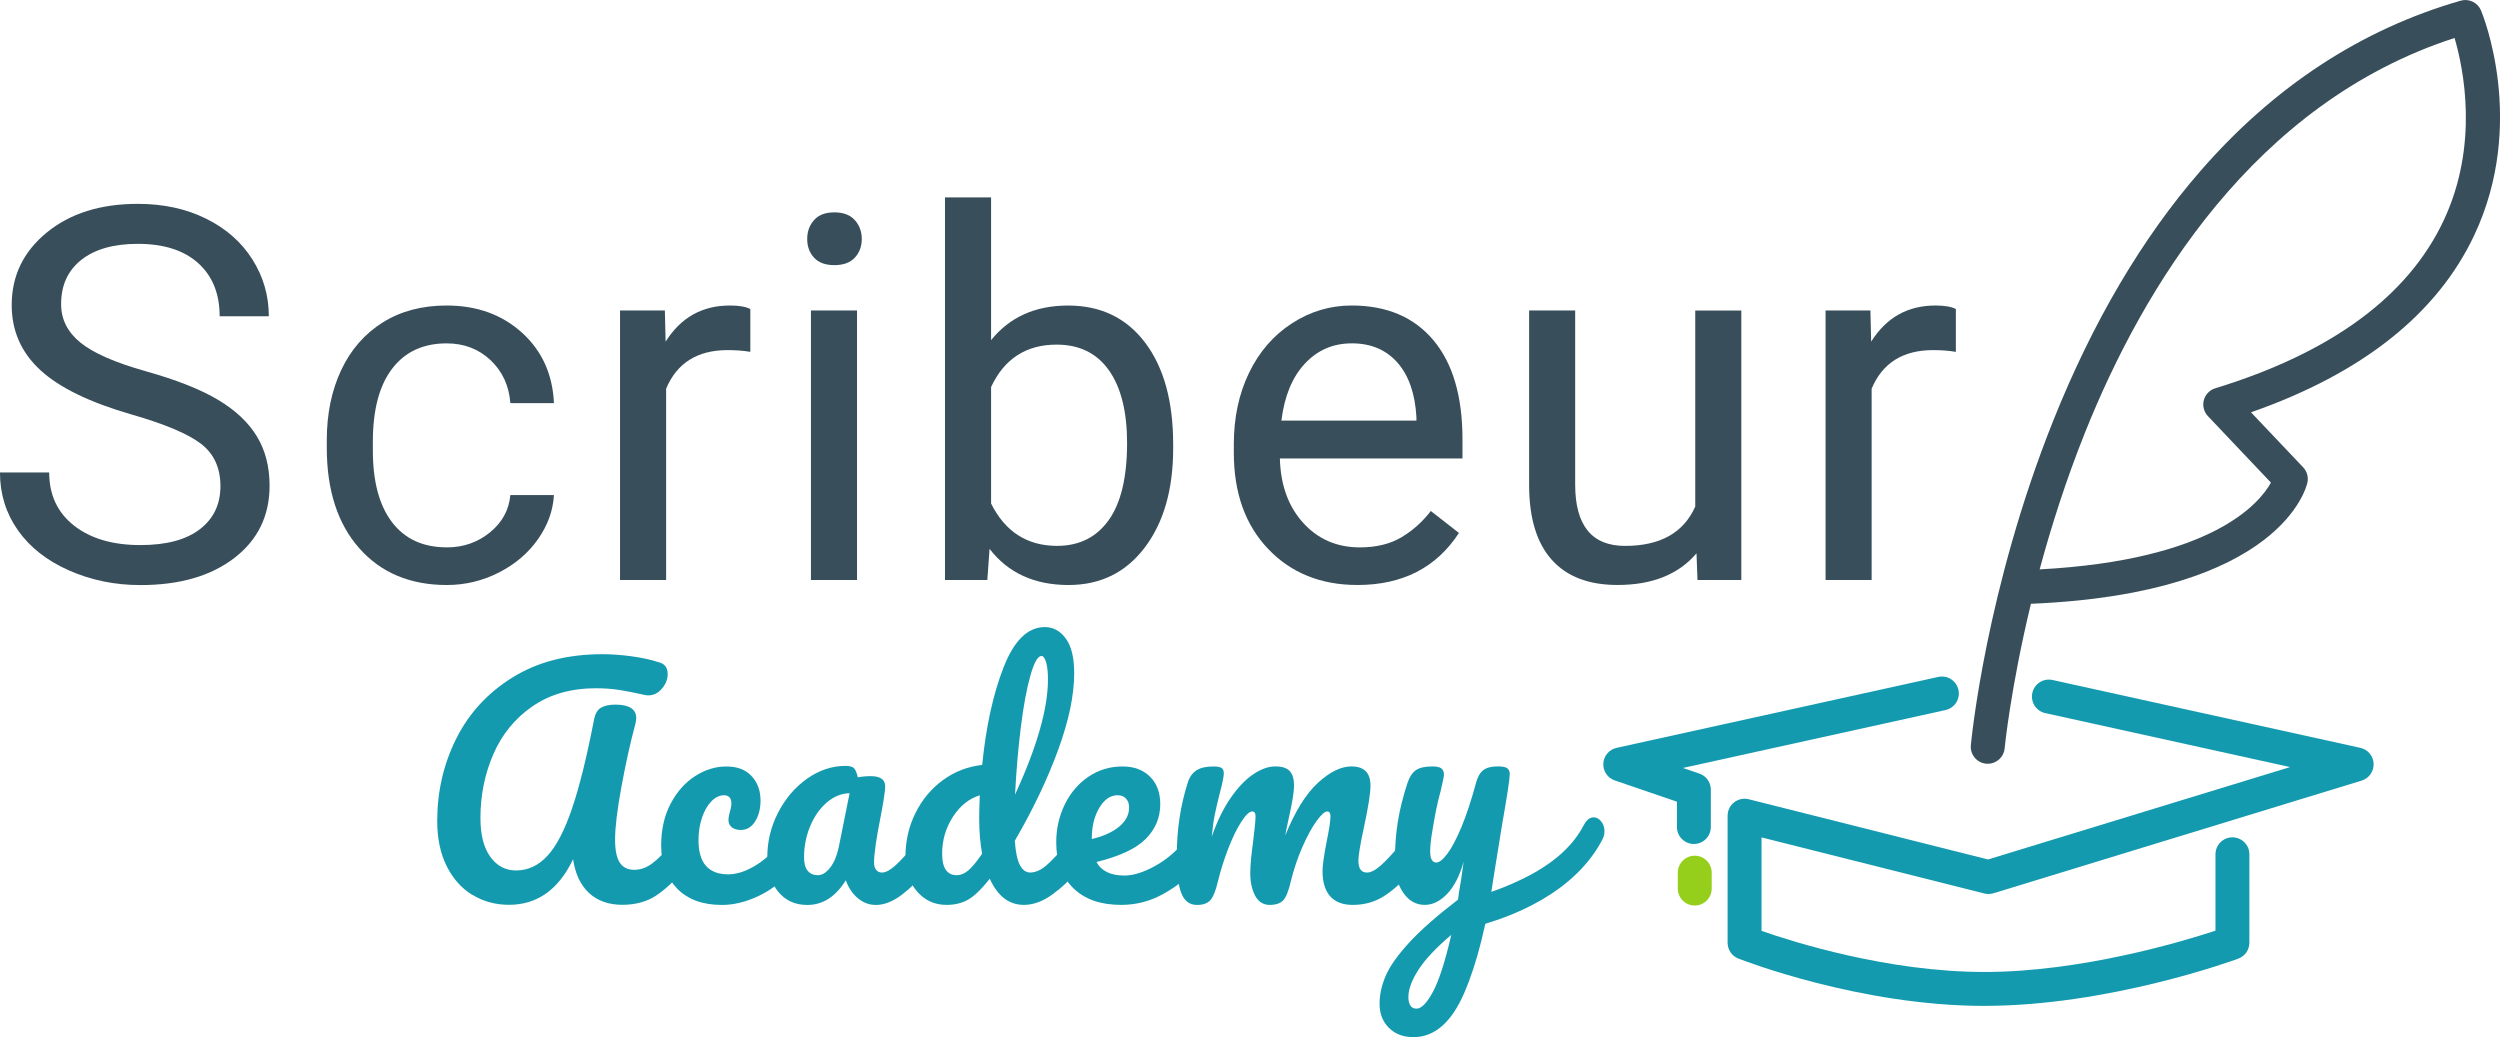
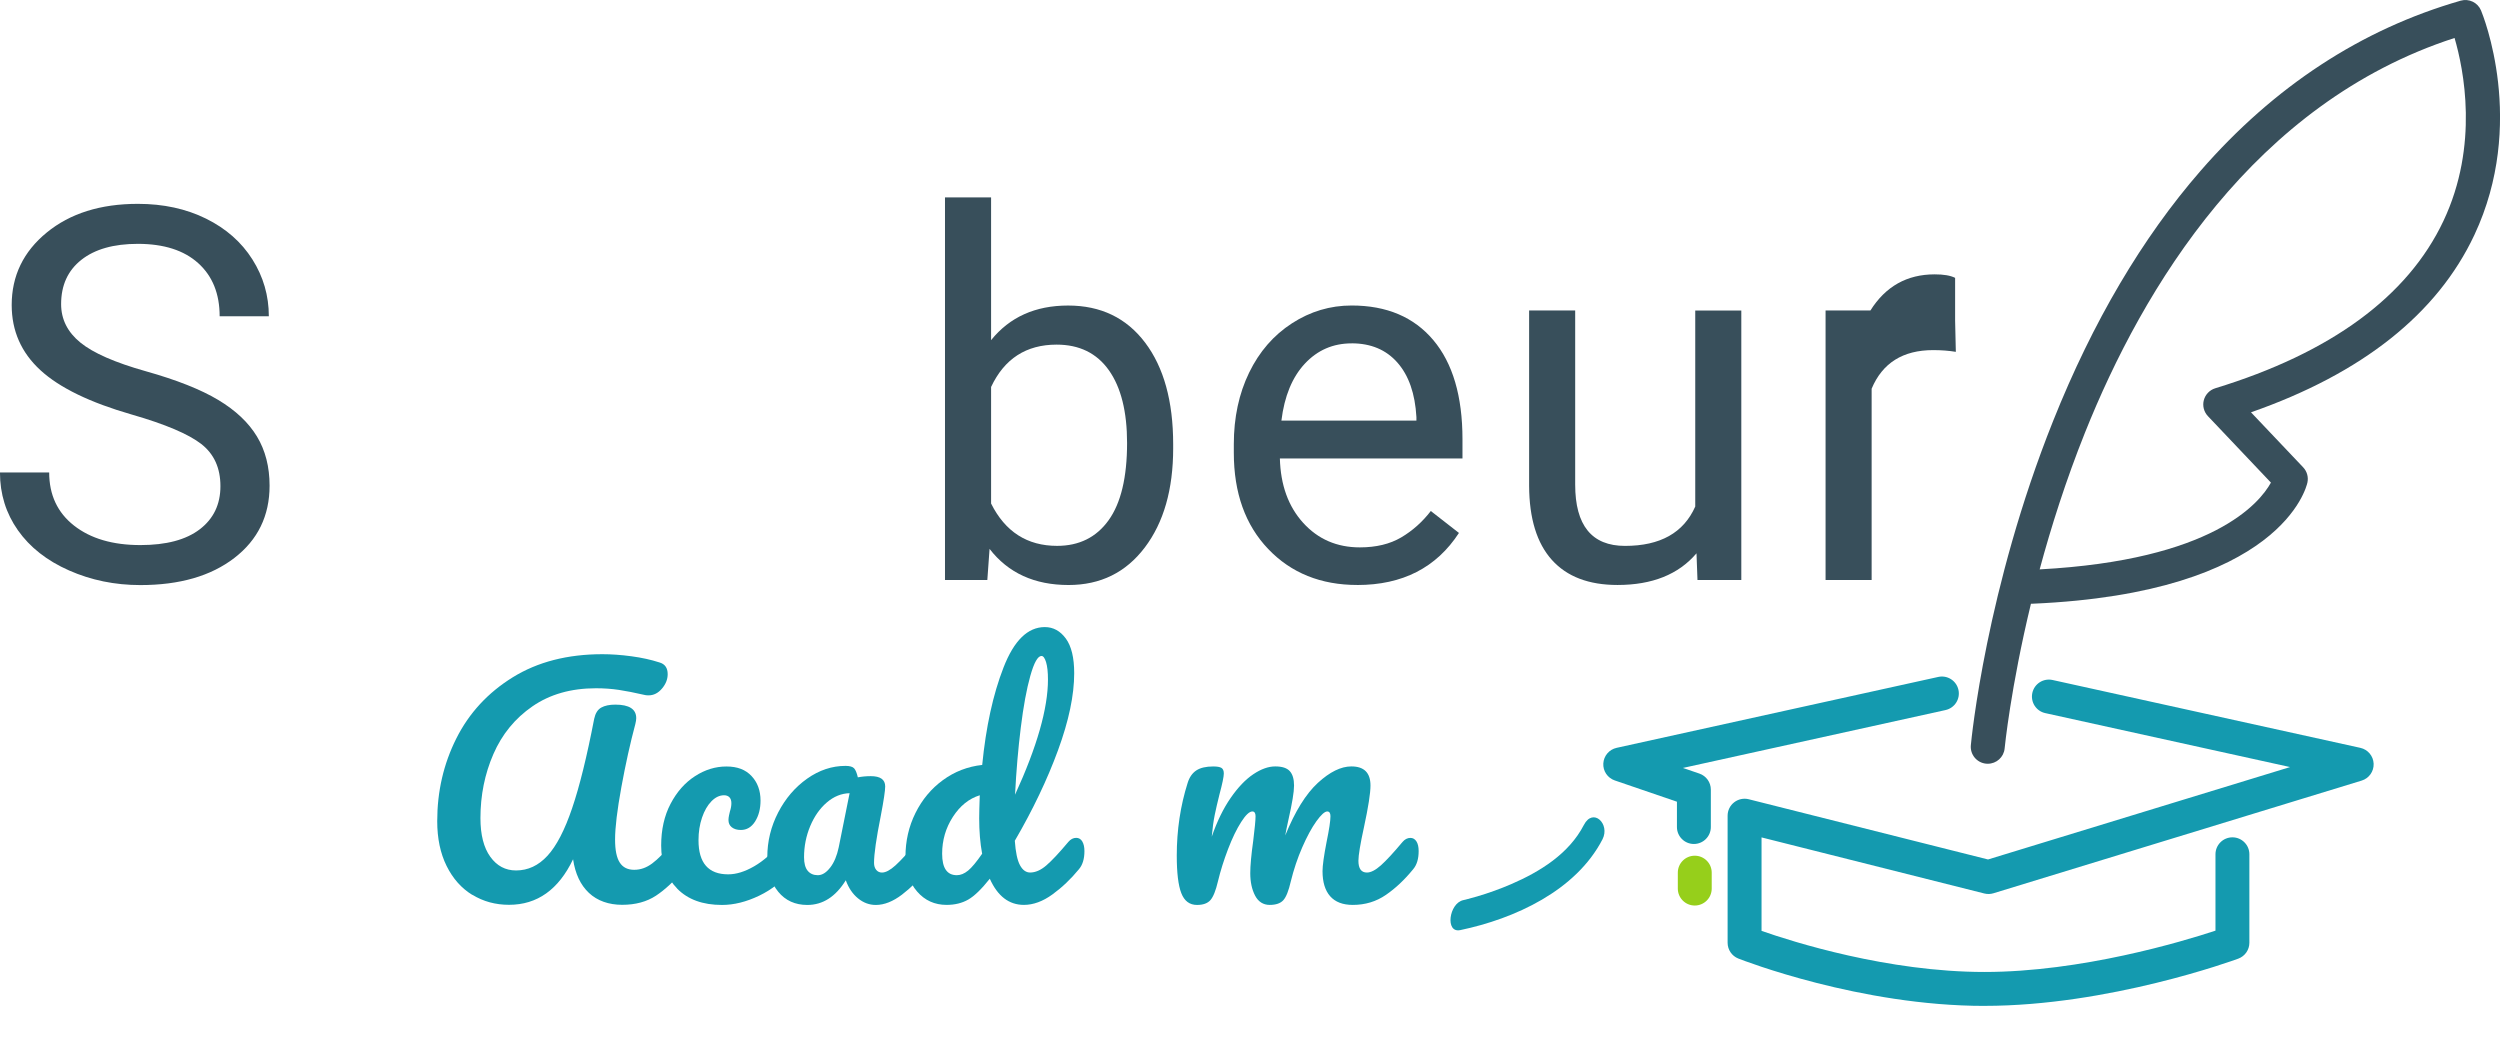
<svg xmlns="http://www.w3.org/2000/svg" id="a" viewBox="0 0 737.55 305.99">
  <defs>
    <style>.b{fill:#149aaf;}.c{fill:#96cf1b;}.d{fill:#384f5b;}</style>
  </defs>
  <g>
    <g>
      <path class="d" d="M586.43,225.32c-.16,0-.32,0-.48-.02-2.75-.26-4.77-2.7-4.51-5.45,.17-1.86,4.52-46.22,24.29-95.7,11.66-29.19,26.3-54.02,43.5-73.77,21.68-24.91,47.49-41.79,76.72-50.18,2.45-.7,5.02,.54,6,2.88,.56,1.34,13.53,33.28-1.97,66.26-10.94,23.27-33.09,40.84-65.89,52.3l15.39,16.23c1.13,1.19,1.6,2.86,1.26,4.47-.28,1.33-7.7,32.61-81.16,35.77-.14,0-.28,0-.41,0-6.01,24.88-7.73,42.41-7.76,42.68-.24,2.59-2.42,4.53-4.97,4.53ZM724.14,11.2c-59.14,19.19-91.88,73.6-109.03,116.43-5.64,14.1-10.01,27.89-13.37,40.35,51.02-2.73,64.86-19.49,68.23-25.6l-18.59-19.61c-1.19-1.26-1.65-3.04-1.21-4.71,.44-1.67,1.72-3,3.37-3.51,34.13-10.44,56.78-27.05,67.32-49.36,10.57-22.37,5.96-44.84,3.28-54Z" />
      <path class="b" d="M499.73,248.99c-2.76,0-5-2.24-5-5v-7.47l-18.35-6.28c-2.12-.73-3.5-2.77-3.37-5.01,.13-2.24,1.73-4.12,3.92-4.6l94.89-20.92c2.7-.6,5.36,1.11,5.96,3.81,.59,2.7-1.11,5.36-3.81,5.96l-77.48,17.08,4.86,1.66c2.02,.69,3.38,2.59,3.38,4.73v11.04c0,2.76-2.24,5-5,5Z" />
      <path class="b" d="M585.45,296.76c-36.65,0-71.15-13.4-72.6-13.97-1.91-.75-3.17-2.6-3.17-4.65v-37.5c0-1.54,.71-3,1.93-3.94,1.22-.95,2.8-1.28,4.29-.91l70.61,17.77,89.11-27.26-72.23-15.92c-2.7-.59-4.4-3.26-3.81-5.96s3.26-4.4,5.96-3.81l90.81,20.02c2.22,.49,3.83,2.41,3.92,4.68,.09,2.27-1.36,4.32-3.53,4.98l-108.63,33.24c-.87,.27-1.8,.29-2.68,.07l-65.74-16.55v27.58c9.23,3.23,37.23,12.12,65.77,12.12s58.44-8.98,68.15-12.19v-22.53c0-2.76,2.24-5,5-5s5,2.24,5,5v26.1c0,2.1-1.31,3.97-3.27,4.69-1.55,.57-38.28,13.93-74.88,13.93Z" />
      <path class="c" d="M499.99,267.15c-2.76,0-5-2.24-5-5v-4.7c0-2.76,2.24-5,5-5s5,2.24,5,5v4.7c0,2.76-2.24,5-5,5Z" />
    </g>
    <g>
      <path class="d" d="M38.94,122.32c-12.38-3.56-21.39-7.93-27.03-13.12s-8.46-11.59-8.46-19.21c0-8.62,3.45-15.75,10.34-21.39,6.89-5.64,15.85-8.46,26.88-8.46,7.52,0,14.22,1.45,20.11,4.36,5.89,2.91,10.45,6.92,13.68,12.03s4.85,10.7,4.85,16.77h-14.51c0-6.64-2.11-11.86-6.32-15.66-4.21-3.8-10.15-5.7-17.82-5.7-7.12,0-12.67,1.57-16.65,4.71-3.98,3.14-5.98,7.49-5.98,13.07,0,4.47,1.89,8.25,5.68,11.34,3.78,3.09,10.23,5.91,19.32,8.47,9.1,2.56,16.21,5.38,21.35,8.46,5.14,3.08,8.95,6.68,11.43,10.79,2.48,4.11,3.72,8.95,3.72,14.51,0,8.87-3.46,15.98-10.38,21.31-6.92,5.34-16.16,8.01-27.74,8.01-7.52,0-14.54-1.44-21.05-4.32-6.52-2.88-11.54-6.83-15.07-11.84-3.53-5.01-5.3-10.7-5.3-17.07H14.51c0,6.62,2.44,11.84,7.33,15.68,4.89,3.83,11.41,5.75,19.58,5.75,7.62,0,13.46-1.55,17.52-4.66,4.06-3.11,6.09-7.34,6.09-12.71s-1.88-9.51-5.64-12.44c-3.76-2.93-10.58-5.83-20.45-8.68Z" />
-       <path class="d" d="M131.82,161.49c4.85,0,9.09-1.47,12.71-4.41,3.62-2.94,5.63-6.61,6.03-11.02h12.86c-.25,4.56-1.81,8.89-4.7,13.01-2.89,4.12-6.75,7.4-11.57,9.85-4.83,2.45-9.93,3.67-15.32,3.67-10.83,0-19.44-3.61-25.83-10.84-6.39-7.23-9.59-17.11-9.59-29.65v-2.28c0-7.74,1.42-14.62,4.26-20.65,2.84-6.03,6.92-10.7,12.24-14.04,5.31-3.33,11.6-5,18.85-5,8.92,0,16.33,2.67,22.23,8.01,5.9,5.34,9.05,12.27,9.44,20.8h-12.86c-.39-5.14-2.34-9.37-5.84-12.68-3.5-3.31-7.83-4.96-12.97-4.96-6.91,0-12.26,2.49-16.06,7.46-3.8,4.97-5.7,12.16-5.7,21.57v2.57c0,9.16,1.89,16.22,5.66,21.16,3.77,4.95,9.16,7.42,16.17,7.42Z" />
-       <path class="d" d="M221.36,103.8c-2.06-.34-4.29-.51-6.69-.51-8.92,0-14.97,3.8-18.15,11.39v56.44h-13.6V91.6h13.23l.22,9.19c4.46-7.1,10.78-10.66,18.96-10.66,2.65,0,4.65,.34,6.03,1.03v12.64Z" />
-       <path class="d" d="M238.14,70.51c0-2.2,.67-4.07,2.02-5.58,1.35-1.52,3.34-2.28,5.99-2.28s4.65,.76,6.03,2.28c1.37,1.52,2.06,3.38,2.06,5.58s-.69,4.04-2.06,5.51c-1.37,1.47-3.38,2.2-6.03,2.2s-4.64-.73-5.99-2.2c-1.35-1.47-2.02-3.31-2.02-5.51Zm14.7,100.6h-13.6V91.6h13.6v79.51Z" />
      <path class="d" d="M346.11,132.24c0,12.15-2.79,21.91-8.38,29.29-5.58,7.37-13.08,11.06-22.49,11.06-10.04,0-17.81-3.55-23.3-10.66l-.66,9.19h-12.49V58.24h13.6v42.11c5.49-6.81,13.06-10.21,22.71-10.21s17.23,3.65,22.74,10.95c5.51,7.3,8.27,17.29,8.27,29.98v1.18Zm-13.6-1.54c0-9.26-1.79-16.41-5.36-21.46-3.58-5.05-8.72-7.57-15.43-7.57-8.97,0-15.41,4.16-19.33,12.49v34.39c4.16,8.33,10.66,12.49,19.47,12.49,6.51,0,11.59-2.52,15.21-7.57,3.62-5.05,5.44-12.64,5.44-22.78Z" />
      <path class="d" d="M400.45,172.58c-10.78,0-19.55-3.54-26.31-10.62-6.76-7.08-10.14-16.55-10.14-28.4v-2.5c0-7.89,1.51-14.93,4.52-21.13,3.01-6.2,7.23-11.05,12.64-14.55,5.41-3.5,11.28-5.25,17.6-5.25,10.34,0,18.37,3.41,24.1,10.21,5.73,6.81,8.6,16.56,8.6,29.25v5.66h-53.87c.2,7.84,2.49,14.17,6.87,19,4.38,4.83,9.96,7.24,16.72,7.24,4.8,0,8.87-.98,12.2-2.94,3.33-1.96,6.25-4.56,8.74-7.79l8.3,6.47c-6.66,10.24-16.66,15.36-29.98,15.36Zm-1.69-71.28c-5.49,0-10.09,2-13.81,5.99-3.72,3.99-6.03,9.59-6.91,16.79h39.83v-1.03c-.39-6.91-2.25-12.26-5.59-16.06-3.33-3.8-7.84-5.7-13.52-5.7Z" />
      <path class="d" d="M500.49,163.25c-5.29,6.22-13.06,9.33-23.29,9.33-8.48,0-14.93-2.46-19.36-7.39s-6.68-12.21-6.72-21.86v-51.73h13.59v51.37c0,12.05,4.9,18.08,14.7,18.08,10.39,0,17.29-3.87,20.72-11.61v-57.83h13.59v79.51h-12.93l-.29-7.86Z" />
-       <path class="d" d="M577.01,103.8c-2.06-.34-4.29-.51-6.69-.51-8.92,0-14.97,3.8-18.15,11.39v56.44h-13.59V91.6h13.23l.22,9.19c4.46-7.1,10.78-10.66,18.96-10.66,2.65,0,4.65,.34,6.03,1.03v12.64Z" />
+       <path class="d" d="M577.01,103.8c-2.06-.34-4.29-.51-6.69-.51-8.92,0-14.97,3.8-18.15,11.39v56.44h-13.59V91.6h13.23c4.46-7.1,10.78-10.66,18.96-10.66,2.65,0,4.65,.34,6.03,1.03v12.64Z" />
    </g>
  </g>
  <g>
    <g>
      <path class="b" d="M139.35,264.02c-3.21-1.96-5.74-4.81-7.59-8.54-1.85-3.73-2.77-8.14-2.77-13.22,0-8.79,1.88-16.92,5.64-24.41,3.76-7.49,9.31-13.5,16.65-18.04,7.34-4.54,16.16-6.81,26.45-6.81,2.66,0,5.51,.2,8.54,.61,3.04,.41,5.79,1.01,8.28,1.82,1.62,.46,2.43,1.62,2.43,3.47,0,1.5-.56,2.92-1.69,4.25-1.13,1.33-2.44,1.99-3.95,1.99-.46,0-.81-.03-1.04-.09-3.01-.69-5.58-1.2-7.72-1.52-2.14-.32-4.39-.48-6.76-.48-7.34,0-13.59,1.78-18.73,5.33-5.15,3.55-8.99,8.25-11.53,14.09-2.54,5.84-3.82,12.14-3.82,18.9,0,4.91,.97,8.71,2.91,11.4,1.94,2.69,4.47,4.03,7.59,4.03,3.53,0,6.62-1.44,9.28-4.34,2.66-2.89,5.09-7.57,7.28-14.05,2.2-6.47,4.36-15.26,6.5-26.36,.35-1.62,1.04-2.72,2.08-3.3,1.04-.58,2.43-.87,4.16-.87,4.1,0,6.16,1.33,6.16,3.99,0,.46-.09,1.04-.26,1.73-1.5,5.61-2.88,11.81-4.12,18.6-1.24,6.79-1.86,11.95-1.86,15.48,0,3.12,.46,5.39,1.39,6.81,.92,1.42,2.34,2.12,4.25,2.12s3.61-.62,5.29-1.86c1.68-1.24,3.79-3.37,6.33-6.37,.69-.81,1.47-1.21,2.34-1.21,.75,0,1.34,.35,1.78,1.04s.65,1.65,.65,2.86c0,2.25-.55,4.05-1.65,5.38-2.83,3.41-5.61,6.01-8.32,7.8-2.72,1.79-6.04,2.69-9.97,2.69s-7.31-1.17-9.8-3.51c-2.49-2.34-4.05-5.65-4.68-9.93-4.28,8.96-10.58,13.44-18.9,13.44-3.99,0-7.59-.98-10.8-2.95Z" />
      <path class="b" d="M199.79,262.15c-3.15-3.21-4.73-7.44-4.73-12.7,0-4.68,.92-8.79,2.77-12.31,1.85-3.53,4.25-6.24,7.2-8.15s6.04-2.86,9.28-2.86,5.65,.94,7.41,2.82c1.76,1.88,2.65,4.29,2.65,7.24,0,2.43-.54,4.48-1.6,6.16-1.07,1.68-2.47,2.51-4.21,2.51-1.1,0-1.98-.26-2.65-.78-.67-.52-1-1.24-1-2.17,0-.4,.06-.87,.17-1.39,.12-.52,.2-.9,.26-1.13,.29-.87,.43-1.68,.43-2.43s-.19-1.33-.56-1.73c-.38-.4-.91-.61-1.6-.61-1.33,0-2.57,.59-3.73,1.78-1.16,1.19-2.08,2.79-2.77,4.81-.69,2.02-1.04,4.25-1.04,6.68,0,6.71,2.92,10.06,8.76,10.06,2.37,0,4.93-.79,7.67-2.38,2.75-1.59,5.45-3.97,8.11-7.15,.69-.81,1.47-1.21,2.34-1.21,.75,0,1.34,.35,1.78,1.04s.65,1.65,.65,2.86c0,2.2-.55,3.99-1.65,5.38-2.72,3.35-5.97,5.94-9.76,7.76-3.79,1.82-7.44,2.73-10.97,2.73-5.67,0-10.07-1.6-13.22-4.81Z" />
      <path class="b" d="M229.58,263.06c-2.14-2.6-3.21-6.01-3.21-10.23,0-4.62,1.07-9,3.21-13.14,2.14-4.13,4.99-7.46,8.54-9.97,3.56-2.51,7.33-3.77,11.32-3.77,1.27,0,2.12,.25,2.56,.74,.43,.49,.79,1.37,1.08,2.64,1.21-.23,2.48-.35,3.82-.35,2.83,0,4.25,1.01,4.25,3.04,0,1.21-.43,4.11-1.3,8.67-1.33,6.65-1.99,11.27-1.99,13.87,0,.87,.22,1.56,.65,2.08s1,.78,1.69,.78c1.1,0,2.43-.71,3.99-2.12,1.56-1.42,3.67-3.71,6.33-6.89,.69-.81,1.47-1.21,2.34-1.21,.75,0,1.34,.35,1.78,1.04s.65,1.65,.65,2.86c0,2.31-.55,4.11-1.65,5.38-2.37,2.95-4.89,5.43-7.54,7.46-2.66,2.02-5.23,3.04-7.72,3.04-1.91,0-3.66-.65-5.25-1.95-1.59-1.3-2.79-3.08-3.6-5.33-3.01,4.86-6.79,7.28-11.36,7.28-3.58,0-6.45-1.3-8.58-3.9Zm15.35-7.11c1.16-1.5,1.99-3.5,2.51-5.98l3.21-15.96c-2.43,.06-4.67,.97-6.72,2.73-2.05,1.76-3.69,4.09-4.9,6.98-1.21,2.89-1.82,5.96-1.82,9.19,0,1.79,.36,3.12,1.08,3.99,.72,.87,1.72,1.3,2.99,1.3s2.48-.75,3.64-2.25Z" />
      <path class="b" d="M319.28,248.23c.43,.69,.65,1.65,.65,2.86,0,2.31-.55,4.11-1.65,5.38-2.37,2.89-4.97,5.36-7.8,7.41-2.83,2.05-5.64,3.08-8.41,3.08-4.39,0-7.75-2.57-10.06-7.72-2.43,3.06-4.55,5.12-6.37,6.16-1.82,1.04-3.95,1.56-6.37,1.56-3.53,0-6.43-1.31-8.71-3.95-2.28-2.63-3.43-6.06-3.43-10.28,0-4.62,.98-8.92,2.95-12.88,1.96-3.96,4.67-7.2,8.11-9.71,3.44-2.51,7.3-4,11.58-4.47,1.1-11.21,3.19-20.8,6.29-28.75,3.09-7.95,7.15-11.92,12.18-11.92,2.48,0,4.55,1.13,6.2,3.38s2.47,5.67,2.47,10.23c0,6.48-1.59,14.05-4.77,22.72-3.18,8.67-7.43,17.57-12.75,26.71,.23,3.35,.74,5.75,1.52,7.2,.78,1.45,1.78,2.17,2.99,2.17,1.56,0,3.15-.69,4.77-2.08,1.62-1.39,3.79-3.7,6.5-6.94,.69-.81,1.47-1.21,2.34-1.21,.75,0,1.34,.35,1.78,1.04Zm-33.69,8.63c1.1-.9,2.48-2.56,4.16-4.99-.58-3.12-.87-6.62-.87-10.49,0-1.39,.06-3.64,.17-6.76-3.18,.98-5.82,3.11-7.93,6.37-2.11,3.27-3.17,6.89-3.17,10.88,0,4.22,1.44,6.33,4.34,6.33,1.1,0,2.2-.45,3.29-1.34Zm18.38-57.49c-1.1,3.9-2.04,9-2.82,15.31-.78,6.3-1.34,12.89-1.69,19.77,6.47-14.1,9.71-25.44,9.71-33.99,0-2.2-.19-3.9-.56-5.12-.38-1.21-.82-1.82-1.34-1.82-1.1,0-2.2,1.95-3.3,5.85Z" />
-       <path class="b" d="M353.36,248.23c.43,.69,.65,1.65,.65,2.86,0,2.31-.55,4.11-1.65,5.38-2.14,2.6-5.16,5-9.06,7.2-3.9,2.2-8.08,3.29-12.53,3.29-6.07,0-10.78-1.65-14.13-4.94-3.35-3.3-5.03-7.8-5.03-13.53,0-3.99,.84-7.7,2.51-11.14,1.68-3.44,4-6.17,6.98-8.19,2.98-2.02,6.34-3.04,10.1-3.04,3.35,0,6.04,1,8.06,2.99,2.02,2,3.04,4.7,3.04,8.11,0,3.99-1.43,7.41-4.29,10.28s-7.7,5.13-14.53,6.81c1.44,2.66,4.19,3.99,8.24,3.99,2.6,0,5.56-.91,8.89-2.73,3.32-1.82,6.2-4.21,8.63-7.15,.69-.81,1.47-1.21,2.34-1.21,.75,0,1.34,.35,1.78,1.04Zm-29.05-9.89c-1.47,2.49-2.21,5.49-2.21,9.02v.17c3.41-.81,6.1-2.02,8.06-3.64,1.96-1.62,2.95-3.5,2.95-5.64,0-1.1-.3-1.98-.91-2.64-.61-.66-1.43-1-2.47-1-2.14,0-3.95,1.24-5.42,3.73Z" />
      <path class="b" d="M348.51,263.5c-.9-2.31-1.34-6.01-1.34-11.1,0-7.51,1.07-14.66,3.21-21.42,.52-1.68,1.37-2.9,2.56-3.69,1.18-.78,2.85-1.17,4.99-1.17,1.16,0,1.96,.14,2.43,.43,.46,.29,.69,.84,.69,1.65,0,.92-.43,3.01-1.3,6.24-.58,2.31-1.04,4.32-1.39,6.03-.35,1.71-.64,3.83-.87,6.37,1.56-4.51,3.42-8.32,5.59-11.45s4.39-5.45,6.68-6.98c2.28-1.53,4.44-2.3,6.46-2.3s3.45,.46,4.29,1.39c.84,.93,1.26,2.34,1.26,4.25s-.55,5.2-1.65,10.06c-.46,2.08-.78,3.64-.95,4.68,2.89-7.11,6.1-12.28,9.62-15.52,3.53-3.24,6.82-4.86,9.89-4.86,3.76,0,5.64,1.88,5.64,5.64,0,2.25-.64,6.33-1.91,12.23-1.1,5.03-1.65,8.35-1.65,9.97,0,2.31,.84,3.47,2.51,3.47,1.16,0,2.53-.71,4.12-2.12,1.59-1.42,3.71-3.71,6.37-6.89,.69-.81,1.47-1.21,2.34-1.21,.75,0,1.34,.35,1.78,1.04s.65,1.65,.65,2.86c0,2.31-.55,4.11-1.65,5.38-2.49,3.06-5.16,5.58-8.02,7.54-2.86,1.97-6.11,2.95-9.76,2.95-2.95,0-5.17-.85-6.68-2.56-1.5-1.7-2.25-4.18-2.25-7.41,0-1.62,.4-4.51,1.21-8.67,.75-3.64,1.13-6.16,1.13-7.54,0-.92-.32-1.39-.95-1.39-.75,0-1.82,.97-3.21,2.9-1.39,1.94-2.77,4.5-4.16,7.67-1.39,3.18-2.51,6.53-3.38,10.06-.64,2.78-1.37,4.63-2.21,5.55-.84,.93-2.18,1.39-4.03,1.39s-3.34-.91-4.29-2.73-1.43-4.03-1.43-6.63c0-2.2,.29-5.38,.87-9.54,.46-3.7,.69-6.13,.69-7.28,0-.92-.32-1.39-.95-1.39-.87,0-1.97,1.04-3.3,3.12-1.33,2.08-2.62,4.74-3.86,7.98-1.24,3.24-2.24,6.42-2.99,9.54-.64,2.72-1.37,4.55-2.21,5.51-.84,.95-2.15,1.43-3.95,1.43-2.2,0-3.74-1.16-4.64-3.47Z" />
-       <path class="b" d="M444.63,226.64c.52,.35,.78,.93,.78,1.73,0,1.39-.75,6.33-2.25,14.83-1.33,8.15-2.11,12.98-2.34,14.48-2.14,14.86-5.09,26.62-8.85,35.29-3.76,8.67-8.76,13.01-15,13.01-2.95,0-5.35-.91-7.2-2.73-1.85-1.82-2.77-4.21-2.77-7.15,0-2.72,.62-5.49,1.86-8.33,1.24-2.83,3.56-6.08,6.94-9.75,3.38-3.67,8.16-7.88,14.35-12.62l.26-2c.4-2.14,.87-5.2,1.39-9.19-1.16,4.16-2.78,7.33-4.86,9.5s-4.28,3.25-6.59,3.25c-2.6,0-4.73-1.2-6.37-3.6-1.65-2.4-2.47-5.39-2.47-8.98,0-4.33,.29-8.31,.87-11.92,.58-3.61,1.53-7.44,2.86-11.49,.58-1.73,1.39-2.98,2.43-3.73,1.04-.75,2.69-1.13,4.94-1.13,1.27,0,2.15,.2,2.65,.61,.49,.41,.74,1.01,.74,1.82,0,.46-.32,2.02-.95,4.68-.58,2.14-1.04,4.08-1.39,5.81-.46,2.37-.87,4.64-1.21,6.81-.35,2.17-.52,3.95-.52,5.33,0,2.2,.61,3.29,1.82,3.29,.87,0,1.95-.87,3.25-2.6,1.3-1.73,2.69-4.36,4.16-7.89,1.47-3.53,2.9-7.86,4.29-13.01,.46-1.73,1.17-2.98,2.12-3.73,.95-.75,2.38-1.13,4.29-1.13,1.33,0,2.25,.17,2.78,.52Zm-21.85,65.9c1.79-3.35,3.58-8.93,5.38-16.74-4.45,3.76-7.67,7.18-9.67,10.28-1.99,3.09-2.99,5.79-2.99,8.11,0,.98,.19,1.79,.56,2.43,.38,.64,1,.95,1.86,.95,1.44,0,3.06-1.68,4.86-5.03Z" />
    </g>
    <path class="b" d="M430.81,274.4c16.04-3.35,34.13-11.62,41.96-26.79,2.33-4.52-2.79-9.48-5.5-4.22-4.38,8.48-12.91,13.77-21.44,17.45-3.28,1.42-6.66,2.63-10.09,3.64-1.1,.33-2.21,.61-3.32,.91-.38,.1-2.57,.58-.75,.19-4.17,.87-5.41,9.77-.87,8.82h0Z" />
  </g>
</svg>